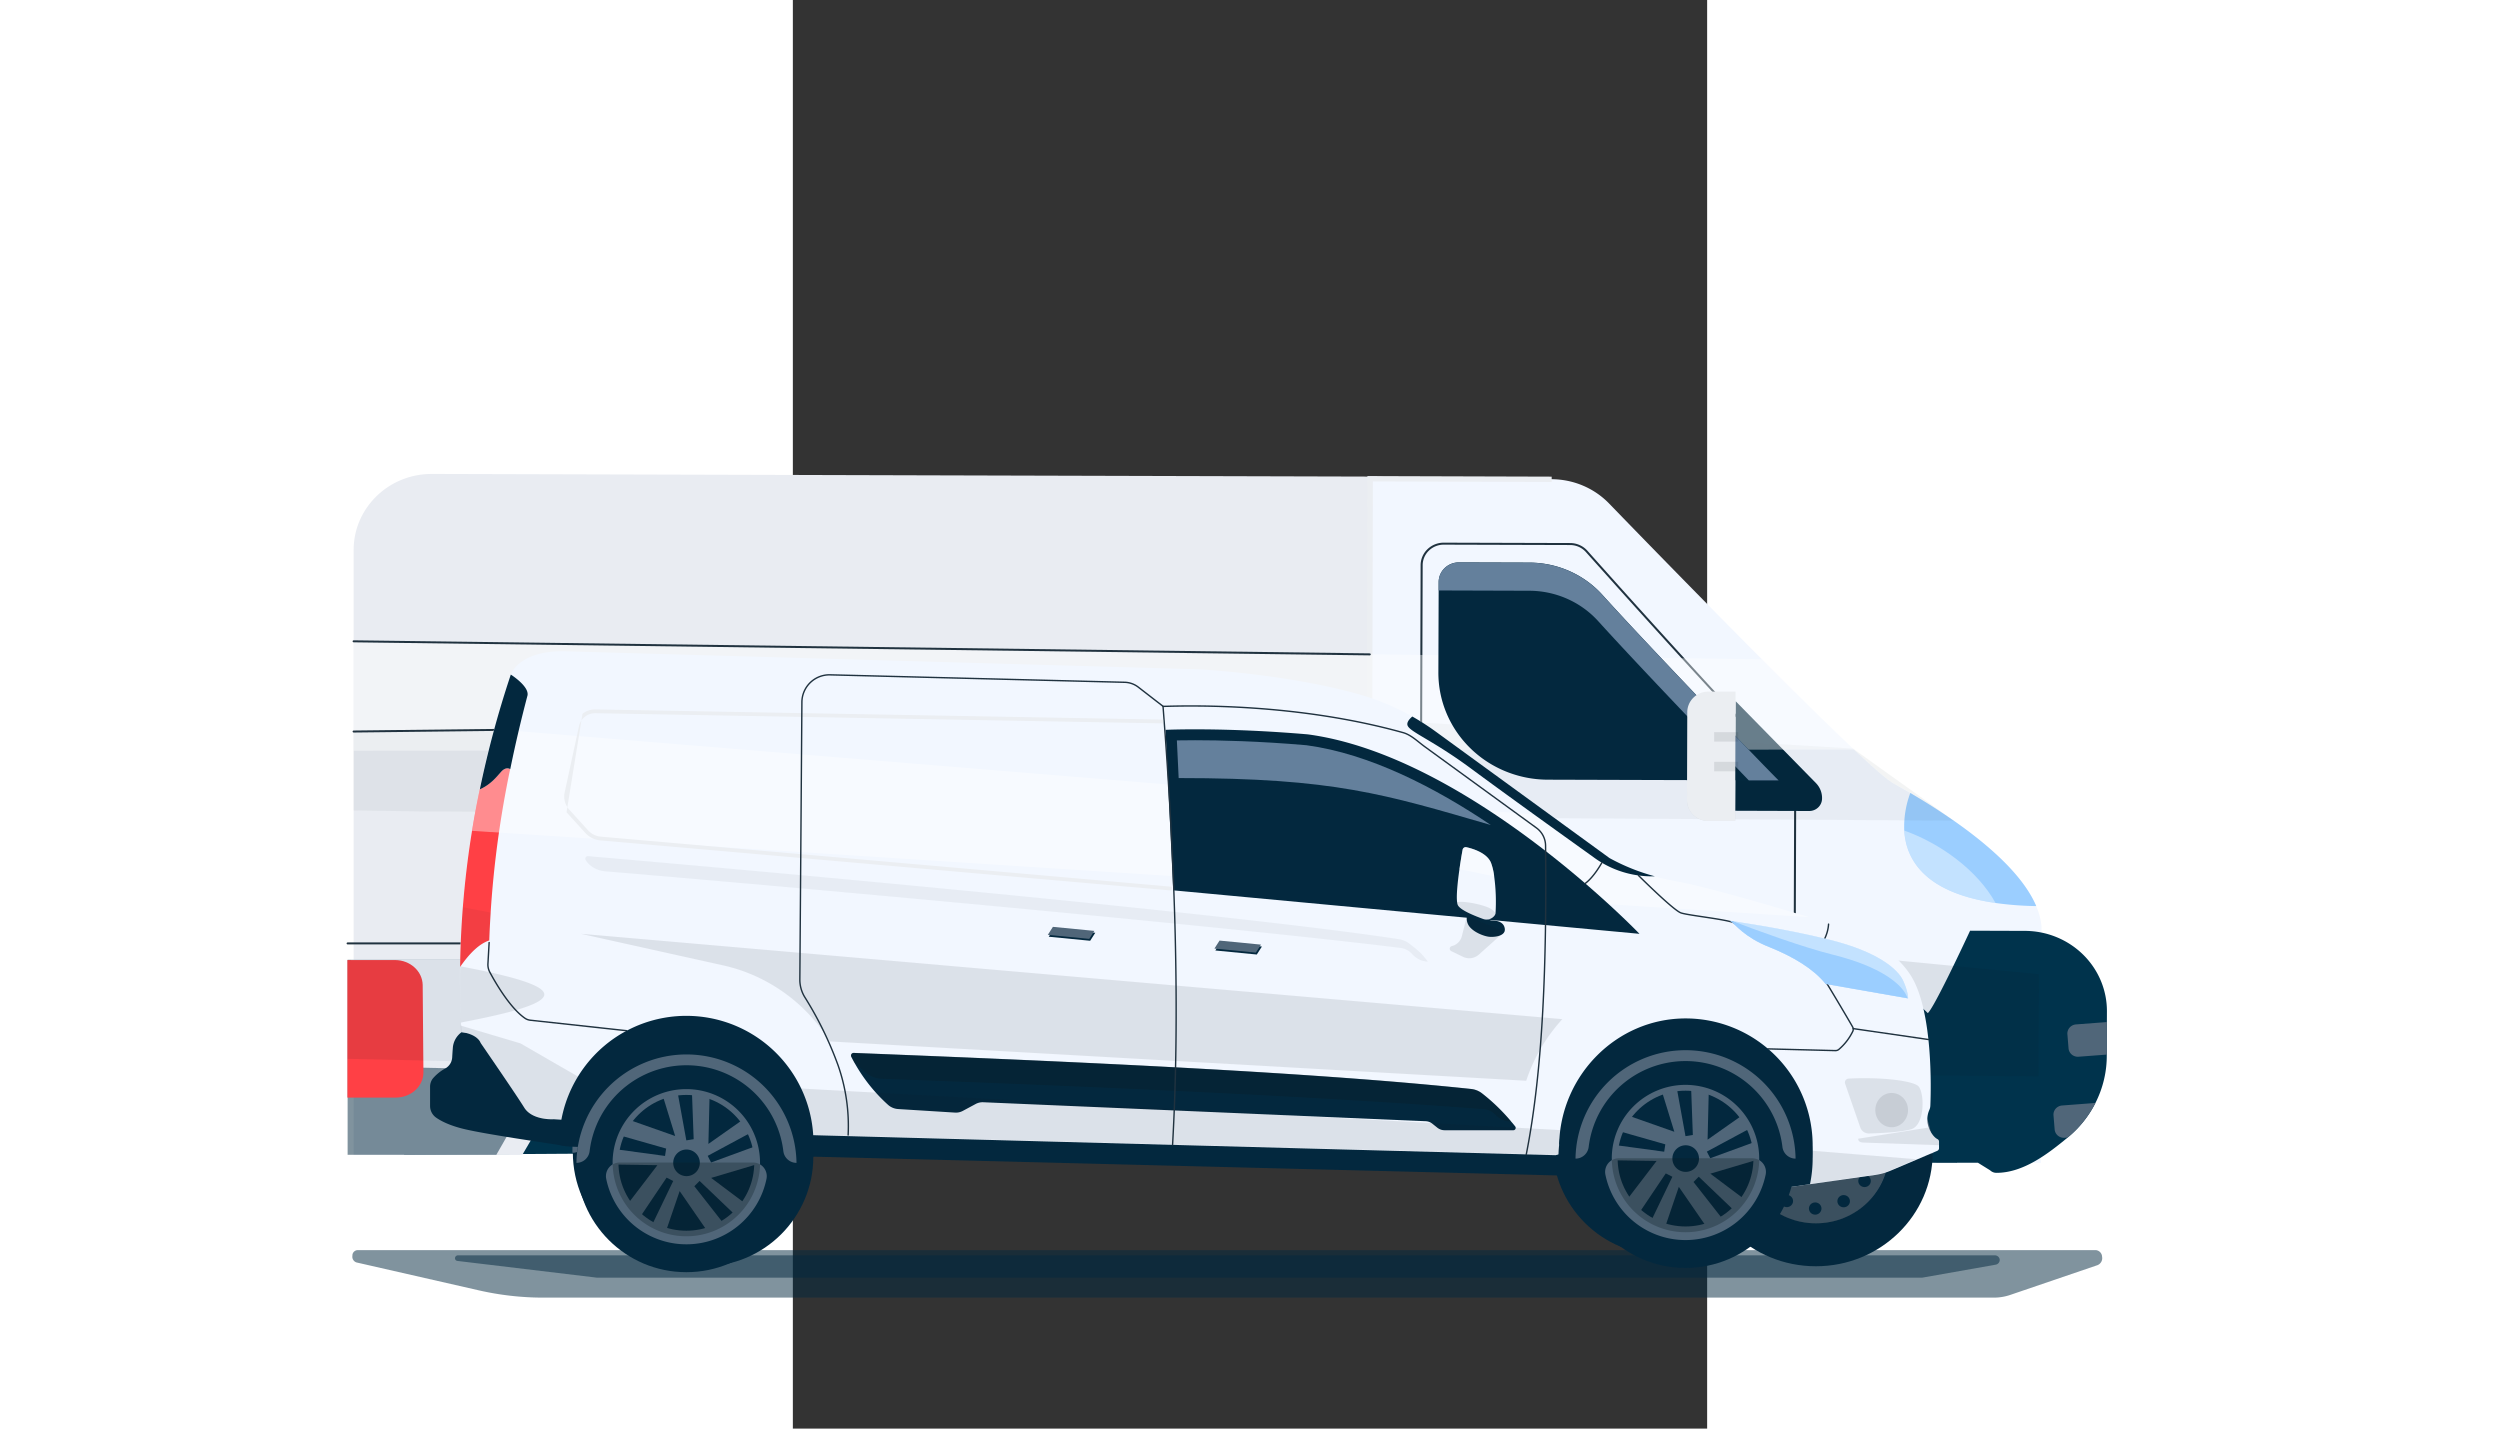
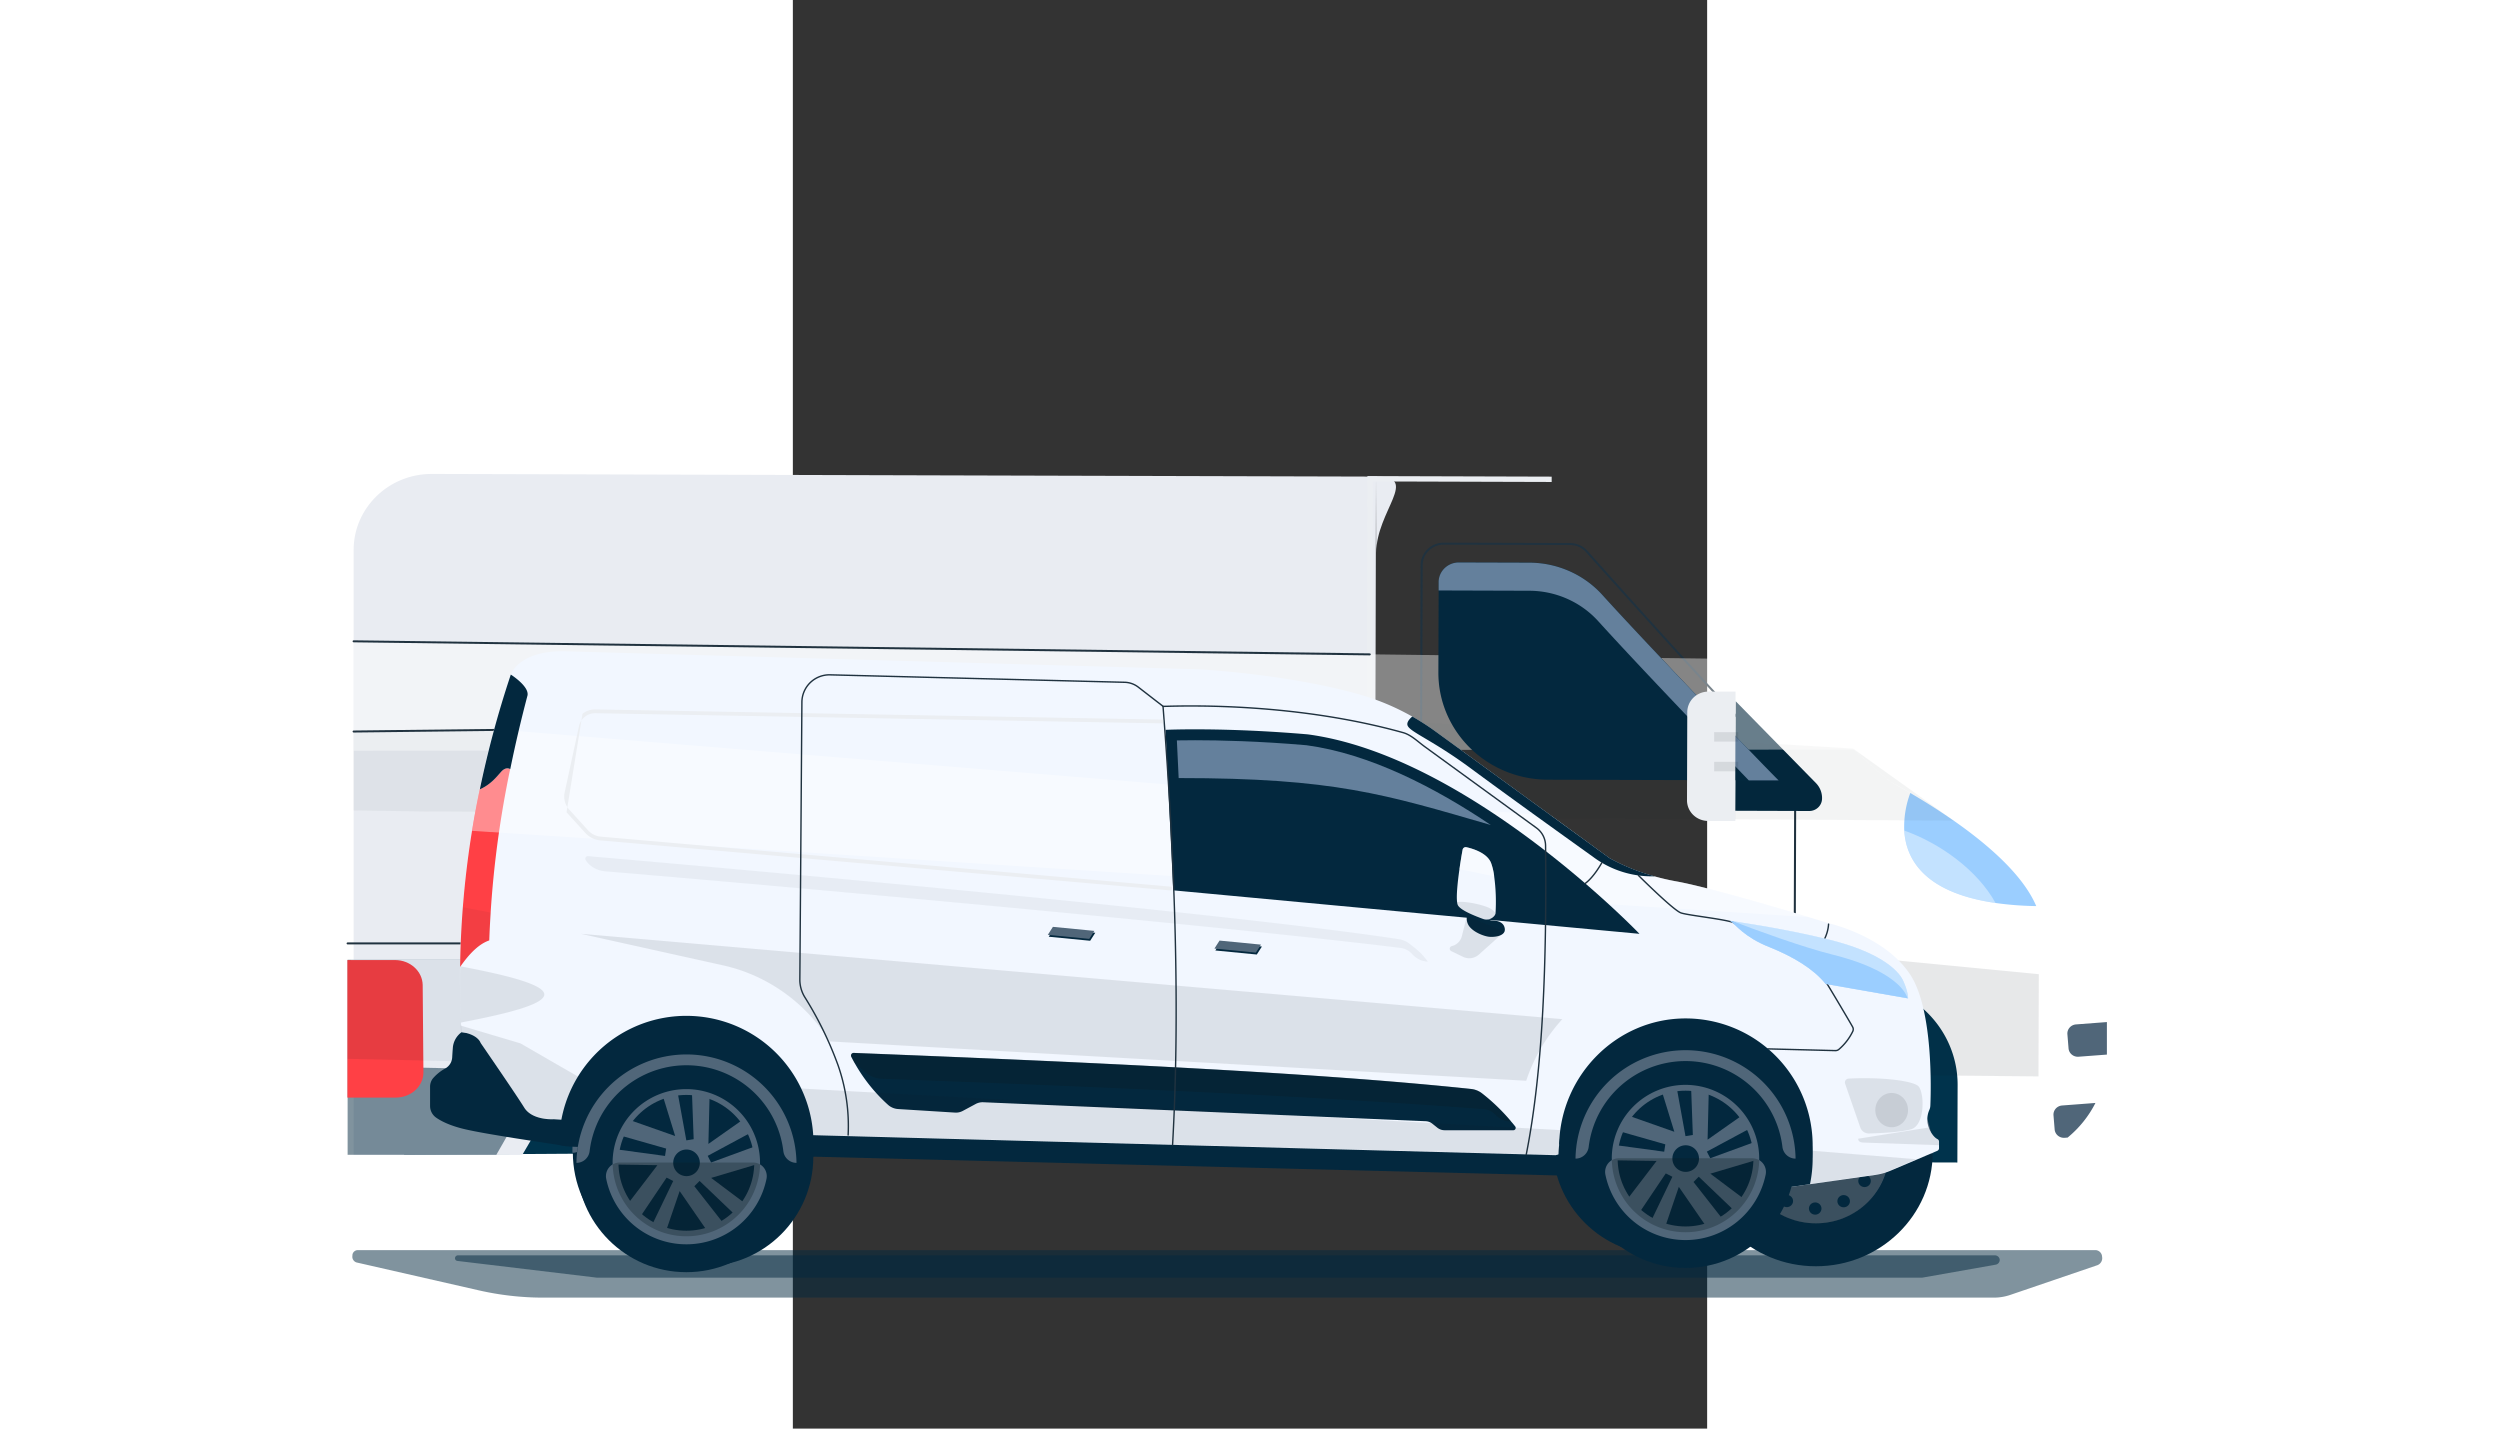
<svg xmlns="http://www.w3.org/2000/svg" viewBox="0 0 700 1093.75" width="700" height="400" fill="none" version="1.1" id="svg98">
  <rect x="0" y="0" width="700" height="1093.75" fill="#333333" stroke="none" />
  <defs id="defs102">
    <clipPath id="a-0">
      <path d="M 0,0 H 800 V 340.88 H 0 Z" id="path4352" />
    </clipPath>
  </defs>
  <g id="g4810" transform="matrix(2.099,0,0,2.046,-402.049,-100.802)" style="display:inline">
    <path d="m 635.83,533.75 a 18.31,18.31 0 0 1 -6.17,1.1 H 100.54 a 103.48,103.48 0 0 1 -23.68,-2.76 l -44.5,-10.41 a 2.25,2.25 0 0 1 -1.47,-2.49 2,2 0 0 1 1.84,-2.12 h 634.15 a 2.57,2.57 0 0 1 2.21,2.49 2.82,2.82 0 0 1 -1.65,3.13 z" fill="#03283e" opacity="0.5" id="path4597" style="display:inline" />
    <path d="M 603.41,527.39 H 120.18 l -50.95,-6.27 a 1,1 0 0 1 -0.92,-1.1 1.1,1.1 0 0 1 1.1,-1 H 630 a 1.79,1.79 0 0 1 1.75,1.57 1.81,1.81 0 0 1 -1.48,1.93 z" fill="#03283e" opacity="0.5" id="path4599" style="display:inline" />
    <path d="m 258.04,480.03 -208.29,1.36 v -25.3 l 5.6,-9.36 34.93,-58.26 H 217.5 l 34.93,58.26 z" fill="#00334c" id="path4601" style="display:inline" />
    <path d="m 404.33,256.145 -0.08,-27.715 -0.15,65.74 -0.1,35.73 -0.13,56.58 -0.13,60 -0.05,19.61 V 480 h -187 l -19.76,-35.58 -11.4,-20.54 -59.65,-0.19 -11.4,19.92 -21.6,37.78 H 31.33 V 255.075 c -6.2e-5,-15.749 12.791,-28.504 28.54,-28.46 l 344.744,1 c 15.713,0.044 -0.239,12.817 -0.284,28.53 z" fill="#e9ecf2" id="path4603" style="display:inline" />
    <circle cx="153.89" cy="480.51" fill="#03283e" r="42.6" id="circle4605" style="display:inline" />
    <circle cx="153.89" cy="480.51" fill="#506679" r="26.53" id="circle4607" style="display:inline" />
    <circle cx="153.89" cy="480.51" fill="#03283e" r="6.89" id="circle4609" style="display:inline" />
    <path d="m 111.15,480.66 a 5.17,5.17 0 0 0 5.11,-4.58 37.91,37.91 0 0 1 75.26,0 5.17,5.17 0 0 0 5.11,4.58 42.75,42.75 0 1 0 -85.49,0 z" fill="#506679" id="path4611" style="display:inline" />
    <path d="m 127.49,481.2 a 26.41,26.41 0 0 0 52.81,0 5,5 0 0 0 -1.46,-0.57 4.57,4.57 0 0 0 -1.05,-0.12 H 130 a 4.71,4.71 0 0 0 -1,0.11 4.93,4.93 0 0 0 -1.51,0.58 z" fill="#0c1b24" opacity="0.3" id="path4613" style="display:inline" />
    <g fill="#03283e" id="g4639" style="display:inline">
      <circle cx="153.7" cy="460.02" r="2.29" id="circle4615" />
      <circle cx="153.7" cy="501.51" r="2.29" id="circle4617" />
      <circle cx="143.33" cy="462.8" r="2.29" id="circle4619" />
      <circle cx="164.08" cy="498.73" r="2.29" id="circle4621" />
-       <circle cx="135.74" cy="470.39" r="2.29" id="circle4623" />
      <circle cx="171.67" cy="491.14" r="2.29" id="circle4625" />
      <circle cx="132.96" cy="480.77" r="2.29" id="circle4627" />
      <circle cx="174.45" cy="480.77" r="2.29" id="circle4629" />
      <circle cx="135.74" cy="491.14" r="2.29" id="circle4631" />
      <circle cx="171.67" cy="470.39" r="2.29" id="circle4633" />
      <circle cx="143.33" cy="498.73" r="2.29" id="circle4635" />
      <circle cx="164.08" cy="462.8" r="2.29" id="circle4637" />
    </g>
-     <path d="m 647,395.85 -0.17,53.06 -0.11,35.53 -216.92,-0.7 a 28.24,28.24 0 0 1 -26.12,-17.61 29,29 0 0 1 -2.13,-11 v -8.66 l 0.15,-60 0.07,-31.48 0.06,-25.12 v -11.4 l 0.06,-24.36 0.15,-65.72 h 2.14 l 64.08,0.2 a 29,29 0 0 1 21,9.08 c 11.95,12.66 34.59,36.52 55.76,58.31 12.33,12.69 24.16,24.66 33.09,33.31 l 0.44,0.43 c 7,6.77 12.17,11.41 14.28,12.6 2.11,1.19 4.08,2.34 6.26,3.65 5,3 10.43,6.5 15.77,10.32 12.36,8.84 24.26,19.49 29.47,30.42 0.24,0.52 0.48,1.06 0.7,1.58 a 25.56,25.56 0 0 1 1.97,7.56 z" fill="#f2f7ff" id="path4641" style="display:inline" />
    <path d="m 612.55,471.16 -182.28,-0.58 a 10.07,10.07 0 0 1 -10,-10.11 l 0.63,-199.76 a 8.06,8.06 0 0 1 8.09,-8 l 46.11,0.14 a 8,8 0 0 1 6,2.77 c 2.37,2.73 6.37,7.31 11.44,13.12 16.46,18.8 44.28,50.3 64.63,71.85" fill="none" stroke="#20323f" stroke-linecap="round" stroke-width="0.75" id="path4643" style="display:inline" />
    <path d="m 645.08,388.33 a 113.78,113.78 0 0 1 -14.85,-1.16 c -26.1,-3.87 -32.69,-16.46 -33.3,-27.1 A 36.85,36.85 0 0 1 599.14,346 c 17.16,10.34 39.23,26.13 45.94,42.33 z" fill="#9bceff" id="path4645" style="display:inline" />
    <path d="m 630.23,387.17 c -26.1,-3.87 -32.69,-16.46 -33.3,-27.1 13.2,4.8 26.78,14.93 33.3,27.1 z" fill="#ffffff" opacity="0.4" id="path4647" style="display:inline" />
-     <path d="m 670.86,427.71 -0.05,16.62 a 39.86,39.86 0 0 1 -4.14,17.67 40.23,40.23 0 0 1 -10.14,12.95 c -7,5.93 -16.13,13.23 -26,13.2 a 3.22,3.22 0 0 1 -2.27,-0.94 l -4.44,-2.83 -18.9,-0.06 0.17,-56.2 c 0,4.58 15.86,-30.58 15.86,-30.58 l 20,0.07 a 30,30 0 0 1 29.91,30.1 z" fill="#00334c" id="path4649" style="display:inline" />
    <path d="m 670.85,431.73 v 12.17 l -10.33,0.8 a 3.4,3.4 0 0 1 -3.66,-3.13 l -0.42,-5.28 a 3.43,3.43 0 0 1 3.14,-3.68 z" fill="#506679" id="path4651" style="display:inline" />
    <path d="m 666.67,462 a 40.23,40.23 0 0 1 -10.14,12.95 l -1.08,0.09 a 3.41,3.41 0 0 1 -3.66,-3.15 l -0.42,-5.27 a 3.42,3.42 0 0 1 3.14,-3.67 z" fill="#506679" id="path4653" style="display:inline" />
    <path d="m 557.15,347.23 -0.24,75.83" fill="none" stroke="#20323f" stroke-linecap="round" stroke-width="0.75" id="path4655" />
    <path d="M 551.6,416.74 H 578 a 38.4,38.4 0 0 1 38.4,38.4 v 29 H 513.2 v -29 a 38.4,38.4 0 0 1 38.4,-38.4 z" fill="#00334c" transform="rotate(0.18,570.488,454.288)" id="path4657" style="display:inline" />
    <circle cx="564.71" cy="480.51" fill="#03283e" r="42.6" id="circle4659" style="display:inline" />
    <circle cx="564.71" cy="480.51" fill="#506679" r="26.53" id="circle4661" style="display:inline" />
    <circle cx="564.71" cy="480.51" fill="#03283e" r="6.89" id="circle4663" style="display:inline" />
    <path d="m 522,480.52 a 5.17,5.17 0 0 0 5.1,-4.52 37.9,37.9 0 0 1 75.25,0.24 5.16,5.16 0 0 0 5.1,4.59 42.75,42.75 0 0 0 -85.49,-0.27 z" fill="#506679" id="path4665" style="display:inline" />
    <path d="m 538.3,481.12 a 26.41,26.41 0 0 0 52.81,0.17 4.79,4.79 0 0 0 -1.45,-0.58 4.72,4.72 0 0 0 -1.06,-0.12 l -47.79,-0.15 a 5.47,5.47 0 0 0 -1,0.1 4.69,4.69 0 0 0 -1.51,0.58 z" fill="#0c1b24" opacity="0.3" id="path4667" style="display:inline" />
    <circle cx="564.58" cy="460.02" fill="#03283e" r="2.29" id="circle4669" />
    <circle cx="564.45" cy="501.51" fill="#03283e" r="2.29" id="circle4671" />
    <circle cx="554.2" cy="462.77" fill="#03283e" r="2.29" id="circle4673" />
    <circle cx="574.83" cy="498.76" fill="#03283e" r="2.29" id="circle4675" />
    <circle cx="546.59" cy="470.34" fill="#03283e" r="2.29" id="circle4677" />
    <circle cx="582.45" cy="491.19" fill="#03283e" r="2.29" id="circle4679" style="display:inline" />
    <circle cx="543.77" cy="480.7" fill="#03283e" r="2.29" id="circle4681" style="display:inline" />
    <circle cx="585.26" cy="480.83" fill="#03283e" r="2.29" id="circle4683" />
    <circle cx="546.52" cy="491.08" fill="#03283e" r="2.29" id="circle4685" style="display:inline" />
    <circle cx="582.51" cy="470.45" fill="#03283e" r="2.29" id="circle4687" style="display:inline" />
    <circle cx="554.09" cy="498.7" fill="#03283e" r="2.29" id="circle4689" />
    <circle cx="574.95" cy="462.83" fill="#03283e" r="2.29" id="circle4691" style="display:inline" />
    <path d="m 468.33,228.63 -66.22,-0.21 -0.51,222.25" fill="none" stroke="#ebeef2" stroke-miterlimit="10" stroke-width="2" id="path4693" style="display:inline" />
    <path d="m 535.26,352.66 27,0.09 a 4.67,4.67 0 0 0 4.68,-4.45 8.09,8.09 0 0 0 -2.22,-6 l -29.29,-30.65 z" fill="#03283e" id="path4695" />
    <path d="m 535.27,348.6 v 7.87 h -9.88 a 7.71,7.71 0 0 1 -7.68,-7.73 v -4.37 a 26.48,26.48 0 0 1 17.56,4.23 z" fill="#0c1b24" opacity="0.1" id="path4697" style="display:inline" />
    <path d="m 401.95,449.66 v 30.38 H 221.56 l -14.61,-32.31 193.68,1.91 z" fill="#03283e" opacity="0.5" id="path4699" />
    <path d="m 30.36,414.07 v 34.2 l 39.3,0.82 4.6,0.04 26.99,0.25 -17.86,32.01 H 29.14 v -72.96 h 372.81 v 5.64 z" fill="#03283e" opacity="0.5" id="path4701" style="display:inline" />
    <path d="m 401.95,408.41 v 41.25 l -1.32,-0.02 -193.68,-1.91 -14.43,-31.9 -75.32,-0.15 -15.95,31.01 -26.99,-0.27 -4.6,-0.04 -39.3,-0.89 v -37.08 z" fill="#f2f7ff" id="path4703" />
    <path d="m 56.79,450.49 c 0.05,5.23 -4.48,9.5 -10.09,9.5 H 29.07 v -51.46 h 17.37 c 5.53,0 10,4.18 10.08,9.35 z" fill="#ff4045" id="path4705" />
    <path d="m 578.16,329.33 c 7.24,7 12.56,11.81 14.72,13 2,1.12 4.08,2.34 6.26,3.65 5,3 10.43,6.5 15.77,10.32 z" fill="#0c1b24" opacity="0.05" id="path4707" />
    <path d="m 31.33,352.54 27.62,0.4 h 4.6 l 39.26,0.24 82.45,0.5 204.66,1.32 h 2.16 l 9.74,0.06 h 2.15 l 210.94,1.29 c -5.34,-3.82 -10.76,-7.3 -15.77,-10.32 -2.18,-1.31 -4.28,-2.53 -6.26,-3.65 -2.16,-1.22 -7.48,-6 -14.72,-13 L 404,318.63 l -2.14,-0.13 -7.58,-0.47 c -1.41,-0.08 -2.82,-0.12 -4.23,-0.11 -133.88,1 -278.8,3.56 -358.74,5.09 z" fill="#0c1b24" opacity="0.05" id="path4709" style="display:inline" />
    <path d="m 646.01,413.82 -0.12,38.25 -243.6,-2.4 -0.83,-0.01 -1.32,-0.02 -194.07,-1.91 -11.01,-0.11 -82.61,-0.81 -12.3,-0.12 -27.04,-0.27 -4.61,-0.04 -39.38,-0.89 v -37.08 h 562.39 z" fill="#0c1b24" opacity="0.1" id="path4711" />
    <path d="M 578.6,329.76 404,329.9 h -2.14 L 31.31,330.19 V 289.25 L 402,294.14 h 2.14 l 141,1.85 c 12.33,12.69 24.16,24.66 33.09,33.31 z" fill="#ffffff" opacity="0.4" id="path4713" />
    <path d="m 551.11,341.29 -84.3,-0.26 A 40,40 0 0 1 427,300.94 l 0.11,-33.88 a 7.37,7.37 0 0 1 7.4,-7.35 l 25.7,0.08 a 35.59,35.59 0 0 1 26.56,12 c 18.87,21.44 62.88,68.21 64.34,69.5 z" fill="#03283e" id="path4715" />
    <path d="M 551.11,341.29 H 540.23 C 526.62,326.85 499.29,297.56 485.3,281.71 a 33.65,33.65 0 0 0 -25.13,-11.38 l -33.08,-0.11 v -3.13 a 7.37,7.37 0 0 1 7.4,-7.35 l 25.7,0.08 a 35.59,35.59 0 0 1 26.56,12 c 18.89,21.41 62.9,68.18 64.36,69.47 z" fill="#64809c" id="path4717" style="display:inline" />
    <path d="m 535.4,308.07 -0.15,48.4 h -9.88 a 7.71,7.71 0 0 1 -7.68,-7.73 l 0.1,-33 a 7.7,7.7 0 0 1 7.73,-7.67 z" fill="#ebeef2" id="path4719" />
    <path d="m 527.59,323.24 h 8.79 v 3.54 h -8.79 z" fill="#0c1b24" opacity="0.1" id="path4721" style="display:inline" />
    <path d="m 527.59,334.36 h 8.79 v 3.54 h -8.79 z" fill="#0c1b24" opacity="0.1" id="path4723" />
    <path d="m 451,362.06 -0.07,22.09 a 4.18,4.18 0 0 1 -4.19,4.16 h -5 a 4.19,4.19 0 0 1 -4.17,-4.2 l 0.07,-22.08 a 4.18,4.18 0 0 1 4.19,-4.16 h 5 a 4.17,4.17 0 0 1 4.17,4.19 z" fill="#64809c" id="path4725" style="display:inline" />
    <path d="M 452.09,362.07 452,384.15 a 4.17,4.17 0 0 1 -4.18,4.17 h -2.06 a 4.18,4.18 0 0 1 -4.17,-4.19 l 0.07,-22.09 a 4.17,4.17 0 0 1 4.19,-4.15 h 2.07 a 4.17,4.17 0 0 1 4.17,4.18 z" fill="#03283e" id="path4727" style="display:inline" />
    <path d="M 401.96,294.14 31.33,289.25" fill="none" stroke="#20323f" stroke-linecap="round" stroke-width="0.75" id="path4729" style="display:inline" />
    <path d="m 31.33,323.01 372.71,-4.38" fill="none" stroke="#20323f" stroke-linecap="round" stroke-width="0.75" id="path4731" style="display:inline" />
    <path d="M 29.14,402.3 H 401.95" fill="none" stroke="#20323f" stroke-linecap="round" stroke-width="0.75" id="path4733" style="display:inline" />
  </g>
  <g clip-path="url(#a-0)" id="g4465" transform="matrix(1.453,0,0,1.453,-278.049,498.472)" style="display:inline">
    <path fill="#03283e" d="m 649.535,318.201 c 31.914,0 57.786,-25.872 57.786,-57.786 0,-31.914 -25.872,-57.786 -57.786,-57.786 -31.915,0 -57.787,25.872 -57.787,57.786 0,31.914 25.872,57.786 57.787,57.786 z m -505.17,6.013 c 31.914,0 57.786,-25.872 57.786,-57.786 0,-31.915 -25.872,-57.786 -57.786,-57.786 -31.915,0 -57.786,25.871 -57.786,57.786 0,31.914 25.871,57.786 57.786,57.786 z" id="path4355" />
    <path fill="#03283e" d="m 0.201,229.585 v 10.063 a 7.547,7.547 0 0 0 3.183,6.188 c 2.616,1.837 7.144,4.189 14.73,6.013 12,2.868 42.075,7.119 50.766,8.553 l 3.032,0.504 130.239,5.534 h 0.78 l 391.685,9.887 c 0,0 0,3.195 4.579,3.472 h 12.692 v -41.271 l -445.849,-28.465 -53.736,-3.434 -95.51,-5.799 a 11.33,11.33 0 0 0 -4.553,7.723 c -0.164,1.975 -0.29,3.9 -0.377,5.497 a 7.153,7.153 0 0 1 -3.598,5.862 22.986,22.986 0 0 0 -6.692,5.421 7.144,7.144 0 0 0 -1.37,4.252 z" id="path4357" />
    <path fill="#f2f7ff" d="m 16.516,195.736 c 0,0.578 0,1.132 0.088,1.71 0,1.107 0.113,2.214 0.163,3.321 8.805,1.258 10.063,5.711 10.063,5.711 0,0 18.68,27.119 22.969,34.063 4.289,6.943 15.61,6.138 15.61,6.138 l 133.773,8.327 394.063,10.629 18.642,-5.258 100.528,22.642 14.906,-2.101 34.276,-4.855 a 32.707,32.707 0 0 0 8.34,-2.327 l 13.711,-5.812 10.742,-4.591 a 1.5,1.5 0 0 0 0.918,-1.371 v -3.446 a 1.487,1.487 0 0 0 -0.817,-1.346 c -0.994,-0.491 -2.73,-1.837 -4.403,-5.547 v -0.088 a 12.313,12.313 0 0 1 0.151,-9.812 c 0.309,-0.711 0.48,-1.476 0.503,-2.251 0.352,-8.139 1.497,-50.378 -10.503,-68.818 -13.321,-20.465 -42.44,-27.057 -42.44,-27.057 0,0 -4.29,-1.32 -11.007,-3.346 -18.239,-5.484 -54.314,-16.075 -69.886,-18.867 a 122.176,122.176 0 0 1 -11.321,-2.592 107.236,107.236 0 0 1 -23.899,-9.622 L 591.195,86.93 530.013,42.415 a 130.024,130.024 0 0 0 -12.29,-7.912 124.772,124.772 0 0 0 -26.05,-11.12 C 454.063,12.251 405.736,9.623 405.736,9.623 L 71.496,0.113 C 46.768,-0.44 42.768,12.39 42.768,12.39 a 580.281,580.281 0 0 0 -8.805,28.78 515.34,515.34 0 0 0 -11.698,53.56 485.987,485.987 0 0 0 -6.29,71.345 3.418,3.418 0 0 0 0,0.365 c -0.1,9.686 0.08,19.451 0.542,29.296 z" id="path4359" />
    <path fill="#ff4045" d="m 16.025,166.428 c 4.944,-7.158 10.063,-12.176 15.359,-13.963 A 534.32,534.32 0 0 1 42.403,62.201 c -1.145,-0.616 -2.818,-0.78 -4.793,1.397 -2.654,2.98 -5.61,6.78 -11.245,9.283 a 489.124,489.124 0 0 0 -10.34,93.547 z" id="path4361" />
    <path fill="#0c1b24" d="m 32.315,137.849 c -0.428,6.075 -0.743,8.604 -0.931,14.616 -5.296,1.786 -10.415,6.805 -15.359,13.962 a 462.98,462.98 0 0 1 1.447,-31.446 z" opacity="0.05" id="path4363" />
-     <path fill="#20323f" fill-rule="evenodd" d="m 749.717,198.877 a 0.375,0.375 0 0 1 0.425,-0.317 l 39.597,5.748 a 0.375,0.375 0 1 1 -0.107,0.742 l -39.598,-5.748 a 0.375,0.375 0 0 1 -0.317,-0.425 z M 31.342,153.223 a 0.376,0.376 0 0 1 0.353,0.396 l -0.629,11.182 a 7.938,7.938 0 0 0 0.937,4.216 v 0.001 c 1.4,2.616 4.046,7.319 7.333,12.045 3.293,4.734 7.204,9.453 11.126,12.136 a 5.81,5.81 0 0 0 2.597,0.944 l 50.743,5.522 a 0.377,0.377 0 0 1 0.332,0.414 0.377,0.377 0 0 1 -0.414,0.332 l -50.742,-5.522 a 6.568,6.568 0 0 1 -2.935,-1.068 l -0.003,-0.002 c -4.04,-2.763 -8.015,-7.578 -11.32,-12.328 -3.31,-4.758 -5.971,-9.489 -7.378,-12.119 a 8.687,8.687 0 0 1 -1.025,-4.613 l 0.63,-11.182 a 0.376,0.376 0 0 1 0.395,-0.354 z" clip-rule="evenodd" id="path4365" />
    <path fill="#03283e" d="m 222.126,213.711 a 86.94,86.94 0 0 0 19.27,25.283 8.807,8.807 0 0 0 5.447,2.327 l 29.975,1.874 a 7.611,7.611 0 0 0 4.037,-0.868 l 6.906,-3.71 a 7.736,7.736 0 0 1 3.887,-0.881 l 233.132,10 a 6.084,6.084 0 0 1 3.61,1.359 l 2.516,2.012 a 6.163,6.163 0 0 0 3.874,1.384 h 36.289 a 1.256,1.256 0 0 0 1.174,-1.367 c -0.02,-0.224 -0.1,-0.438 -0.23,-0.621 -0.579,-0.717 -1.258,-1.585 -2.151,-2.578 a 101.425,101.425 0 0 0 -15.585,-15.032 11.49,11.49 0 0 0 -5.648,-2.151 C 467.66,222.164 348.755,216.692 223.421,211.749 a 1.393,1.393 0 0 0 -1.295,1.962 z" id="path4367" />
    <g fill="#0c1b24" id="g4377" style="display:inline">
      <path d="m 222.126,213.711 a 101.82,101.82 0 0 0 1.748,3.283 l 5.937,5.107 a 13.49,13.49 0 0 0 8.264,3.245 c 120.189,4.428 231.447,9.421 317.397,16.025 a 9.533,9.533 0 0 1 6.125,2.994 10.958,10.958 0 0 0 7.9,3.522 h 0.377 a 101.381,101.381 0 0 0 -15.585,-15.032 11.48,11.48 0 0 0 -5.647,-2.15 C 467.673,222.126 348.767,216.654 223.434,211.711 a 1.397,1.397 0 0 0 -1.308,2 z" opacity="0.3" id="path4369" />
      <path d="m 82.189,110.038 a 10.46,10.46 0 0 0 1.824,2.352 14.015,14.015 0 0 0 8.2,3.623 c 119.384,10.062 334.177,29.836 419.473,40.427 a 9.938,9.938 0 0 1 6.088,3.283 11.398,11.398 0 0 0 7.849,3.887 h 0.364 c -3.572,-4.39 -3.585,-4.579 -9.66,-9.371 a 12.34,12.34 0 0 0 -5.623,-2.415 C 430.289,139.497 207.975,118.83 83.484,108.075 a 1.319,1.319 0 0 0 -1.296,1.963 z" opacity="0.05" id="path4371" />
      <path d="m 755.346,258.981 39.962,1.396 v -1.899 a 1.486,1.486 0 0 0 -0.817,-1.346 c -0.994,-0.49 -2.73,-1.836 -4.403,-5.547 v -0.088 l -0.553,-0.39 -36.768,5.836 c 0,0 -0.377,1.9 2.579,2.038 z m -1.535,-7.987 a 4.72,4.72 0 0 0 4.579,3.195 c 5.66,-0.139 16.818,-0.604 22.289,-2.252 7.547,-2.264 7.006,-20.327 3.434,-22.931 -3.572,-2.604 -18.679,-4.541 -35.497,-3.773 l -1.044,0.075 a 2.008,2.008 0 0 0 -1.53,0.895 2.006,2.006 0 0 0 -0.218,1.759 z" opacity="0.1" id="path4373" />
      <path d="m 770.352,250.906 c 4.759,0 8.617,-4.044 8.617,-9.032 0,-4.988 -3.858,-9.031 -8.617,-9.031 -4.758,0 -8.616,4.043 -8.616,9.031 0,4.988 3.858,9.032 8.616,9.032 z" opacity="0.1" id="path4375" />
    </g>
    <path fill="#20323f" fill-rule="evenodd" d="m 737.133,143.525 a 0.376,0.376 0 0 1 0.348,0.4 20.971,20.971 0 0 1 -2.075,7.749 0.376,0.376 0 0 1 -0.674,-0.329 20.236,20.236 0 0 0 2.001,-7.472 0.375,0.375 0 0 1 0.4,-0.348 z" clip-rule="evenodd" id="path4379" />
    <path fill="#9bceff" d="m 685.17,142.138 c 3.019,1.912 7.27,8.503 20.729,13.837 12.579,5.031 23.208,11.434 29.711,19.434 l 43.409,7.622 c 0,0 0.075,-3.572 -2.679,-9.484 -2.755,-5.912 -13.183,-15.094 -38.453,-21.384 -25.271,-6.289 -52.717,-10.025 -52.717,-10.025 z" id="path4381" />
    <path fill="#0c1b24" d="m 16.516,195.736 c 18.025,-3.509 43.874,-8.805 43.874,-14.792 0,-5.988 -26.05,-11.321 -44.352,-14.868 a 3.4,3.4 0 0 0 0,0.364 c -0.143,9.686 0.016,19.451 0.478,29.296 z m 63.069,-46.755 74.113,16.44 a 87.79,87.79 0 0 1 22.39,8.013 89.089,89.089 0 0 1 34.717,32.251 l 366.981,20.73 a 90.315,90.315 0 0 1 19.032,-32.465 z" opacity="0.1" id="path4383" />
    <path fill="#ffffff" d="m 22.314,94.73 704.403,45.459 C 708.478,134.705 672.402,124.113 656.83,121.321 A 122.585,122.585 0 0 1 645.509,118.73 107.287,107.287 0 0 1 621.61,109.107 L 591.195,86.931 33.962,41.17 A 515.317,515.317 0 0 0 22.314,94.73 Z" opacity="0.4" id="path4385" />
    <path fill="#0c1b24" d="m 16.352,197.346 c 0,1.107 0.113,2.214 0.176,3.32 8.805,1.258 10.063,5.724 10.063,5.724 0,0 18.667,27.107 22.969,34.063 4.302,6.956 15.51,6.088 15.51,6.088 l 133.76,8.339 394.076,10.617 18.691,-5.12 100.516,22.642 14.931,-2.202 34.264,-4.855 a 32.887,32.887 0 0 0 8.352,-2.327 L 783.346,267.773 594.478,252.365 77.874,224.063 47.8,206.704 Z" opacity="0.1" id="path4387" />
    <path fill="#03283e" d="m 26.415,72.88 c 5.635,-2.515 8.591,-6.289 11.245,-9.283 1.975,-2.176 3.648,-2.012 4.793,-1.396 a 697.204,697.204 0 0 1 9.094,-38.83 C 52.503,18.553 42.742,12.39 42.742,12.39 A 534.98,534.98 0 0 0 26.415,72.88 Z M 387.736,41.51 c 0,0 30.025,-1.46 74.893,2.377 84.906,11.32 174.843,105.107 174.843,105.107 L 391.774,126.075 Z" id="path4389" />
    <path fill="#03283e" d="m 394.704,66.918 2.516,53.887 224.528,20.931 A 518.721,518.721 0 0 0 559.145,91.66 C 503.044,75.384 476.792,66.918 394.704,66.918 Z" id="path4391" />
    <path fill="#64809c" d="m 393.711,47.07 0.943,19.848 c 82.088,0 108.34,8.466 164.491,24.742 -29.233,-19.672 -63.787,-37.572 -97.195,-42.05 -25.321,-2.176 -45.862,-2.629 -58.642,-2.629 -3.849,0 -7.082,0.038 -9.597,0.088 z" id="path4393" />
    <path fill="#03283e" d="m 557.233,141.019 a 4.66,4.66 0 0 0 2.792,0.943 c 1.849,0.088 5.975,0.453 6.478,4.352 0.503,3.9 -5.484,4.516 -8.226,4.239 -2.742,-0.276 -8.415,-2.402 -10.717,-5.836 a 6.74,6.74 0 0 1 -0.315,-6.843" id="path4395" />
    <path fill="#0c1b24" d="m 566.465,147.723 -13.622,12.202 a 7.552,7.552 0 0 1 -8.352,1.182 l -6.202,-2.994 a 1.418,1.418 0 0 1 -0.783,-1.428 1.427,1.427 0 0 1 1.073,-1.226 7.159,7.159 0 0 0 5.295,-5.22 l 2.642,-10.44" opacity="0.1" id="path4397" />
    <path fill="#f2f7ff" d="m 541.384,132.327 c 0.05,0.476 0.155,0.945 0.314,1.396 1.094,2.793 9.535,6.013 13.245,7.384 a 5.313,5.313 0 0 0 6.164,-1.748 c 0.235,-0.316 0.406,-0.675 0.503,-1.057 a 99.387,99.387 0 0 0 -0.704,-19.597 31.028,31.028 0 0 0 -1.636,-7.044 c -2.125,-5.321 -9.597,-7.548 -13.081,-8.315 a 1.669,1.669 0 0 0 -1.285,0.309 1.658,1.658 0 0 0 -0.652,1.15 c -0.39,2.051 -1.044,5.874 -1.636,10.063 -0.93,6.554 -1.736,14.025 -1.232,17.459 z" id="path4399" />
    <path fill="#ffffff" d="m 542.616,114.906 18.29,3.773 a 31.04,31.04 0 0 0 -1.636,-7.044 c -2.125,-5.321 -9.597,-7.547 -13.081,-8.314 a 1.669,1.669 0 0 0 -1.285,0.309 1.654,1.654 0 0 0 -0.652,1.15 260.15,260.15 0 0 0 -1.636,10.126 z" opacity="0.4" id="path4401" />
    <path fill="#0c1b24" d="m 541.384,132.327 c 0.057,0.475 0.163,0.943 0.314,1.396 1.094,2.793 9.535,6.013 13.233,7.384 a 5.325,5.325 0 0 0 6.176,-1.749 c 0.238,-0.314 0.409,-0.674 0.503,-1.056 0,0 -0.553,-1.736 -3.773,-3.157 -3.221,-1.422 -12.239,-3.623 -16.453,-2.818 z" opacity="0.1" id="path4403" />
    <path fill="#03283e" d="m 515.27,39.208 c 1.258,3.484 13.195,7.685 33.699,22.893 20.503,15.207 64.15,46.415 64.15,46.415 a 51.577,51.577 0 0 0 32.453,10.163 106.894,106.894 0 0 1 -23.899,-9.61 L 530.063,42.402 A 130.157,130.157 0 0 0 517.774,34.49 c -1.761,1.472 -3.057,3.246 -2.504,4.717 z" id="path4405" />
    <path fill="#20323f" fill-rule="evenodd" d="m 617.79,111.231 a 0.374,0.374 0 0 1 0.149,0.508 l -0.329,-0.179 0.329,0.179 -0.003,0.007 -0.009,0.016 -0.036,0.065 -0.139,0.245 a 54.715,54.715 0 0 1 -2.444,3.847 c -1.6,2.294 -3.802,5.049 -6.167,6.798 a 0.375,0.375 0 0 1 -0.446,-0.604 c 2.264,-1.673 4.409,-4.345 5.997,-6.623 a 53.334,53.334 0 0 0 2.409,-3.79 l 0.135,-0.239 0.034,-0.061 0.008,-0.016 0.002,-0.003 10e-4,-0.001 a 0.374,0.374 0 0 1 0.509,-0.149 z m 18.888,6.743 a 0.375,0.375 0 0 1 0.53,-0.001 l -0.265,0.266 -0.264,0.265 a 0.375,0.375 0 0 1 -10e-4,-0.53 z m 99.74,56.86 a 66.076,66.076 0 0 0 -27.703,-20.391 l -0.005,-0.002 a 84.405,84.405 0 0 1 -20.838,-11.346 l -0.011,-0.008 -0.012,-0.007 c -0.428,-0.274 -1.14,-0.529 -2.02,-0.774 a 44.826,44.826 0 0 0 -3.243,-0.744 c -2.493,-0.493 -5.57,-0.983 -8.67,-1.455 -0.991,-0.151 -1.984,-0.3 -2.962,-0.446 -2.084,-0.313 -4.097,-0.615 -5.868,-0.902 -2.615,-0.424 -4.658,-0.809 -5.618,-1.139 -0.442,-0.152 -1.127,-0.559 -2.011,-1.192 -0.875,-0.626 -1.913,-1.449 -3.053,-2.403 -2.279,-1.908 -4.949,-4.327 -7.499,-6.707 a 440.43,440.43 0 0 1 -6.76,-6.457 485.232,485.232 0 0 1 -2.73,-2.682 l -0.206,-0.205 c 0,0 -10e-4,-0.001 -0.266,0.265 l -0.264,0.265 0.208,0.207 0.592,0.586 a 442.957,442.957 0 0 0 8.915,8.57 c 2.552,2.383 5.234,4.812 7.529,6.733 1.147,0.96 2.201,1.797 3.097,2.438 0.886,0.634 1.649,1.1 2.204,1.291 1.034,0.356 3.148,0.75 5.742,1.171 1.775,0.287 3.796,0.59 5.883,0.903 0.976,0.147 1.968,0.295 2.955,0.445 3.099,0.472 6.162,0.96 8.636,1.45 1.237,0.245 2.322,0.489 3.188,0.73 0.868,0.242 1.479,0.471 1.807,0.677 a 85.219,85.219 0 0 0 21.01,11.438 65.321,65.321 0 0 1 27.388,20.16 l 0.003,0.004 0.013,0.018 0.04,0.058 0.13,0.202 c 0.108,0.169 0.253,0.403 0.432,0.694 0.358,0.581 0.846,1.385 1.424,2.345 a 1349.4,1349.4 0 0 1 4.24,7.091 c 3.127,5.262 6.422,10.863 7.343,12.529 l 10e-4,0.002 c 0.163,0.289 0.256,0.611 0.272,0.942 a 2.13,2.13 0 0 1 -0.173,0.958 28.838,28.838 0 0 1 -7.224,9.418 l -0.002,0.002 a 2.389,2.389 0 0 1 -1.674,0.587 h -0.007 l -35.484,-0.905 a 0.375,0.375 0 1 0 -0.019,0.749 l 35.478,0.906 h 0.003 a 3.142,3.142 0 0 0 2.194,-0.77 29.593,29.593 0 0 0 7.415,-9.669 l 0.005,-0.012 a 2.89,2.89 0 0 0 -0.129,-2.572 c -0.93,-1.682 -4.231,-7.293 -7.355,-12.548 -1.563,-2.63 -3.083,-5.174 -4.241,-7.096 -0.58,-0.96 -1.069,-1.766 -1.428,-2.35 -0.18,-0.292 -0.327,-0.53 -0.438,-0.703 a 4.62,4.62 0 0 0 -0.234,-0.349 z M 386.821,29.51 c 6.43,82.99 8.944,161.017 5,230.7 a 0.375,0.375 0 1 1 -0.749,-0.043 c 3.949,-69.75 1.421,-147.883 -5.031,-231.006 l -0.033,-0.428 0.429,0.025 c 0.245,0.014 1.038,-0.006 2.327,-0.038 12.143,-0.301 68.274,-1.695 124.205,13.887 2.196,0.61 4.157,1.8 6.012,3.156 a 82.381,82.381 0 0 1 2.733,2.12 l 0.004,0.002 a 80.818,80.818 0 0 0 2.692,2.089 l 58.993,42.918 a 12.048,12.048 0 0 1 4.959,9.607 c 0.629,61.048 -1.257,117.81 -10.183,162.832 a 0.375,0.375 0 1 1 -0.736,-0.146 c 8.911,-44.941 10.798,-101.637 10.169,-162.678 a 11.297,11.297 0 0 0 -4.65,-9.009 L 523.968,50.58 h -10e-4 c -0.916,-0.67 -1.816,-1.389 -2.711,-2.103 l -0.009,-0.008 c -0.901,-0.718 -1.796,-1.433 -2.709,-2.1 -1.827,-1.336 -3.702,-2.466 -5.77,-3.04 h -10e-4 C 457.042,27.805 401.168,29.168 388.819,29.469 c -0.906,0.022 -1.578,0.038 -1.998,0.042 z" clip-rule="evenodd" id="path4407" />
    <path fill="#ffffff" d="m 685.17,142.138 c 3.019,1.912 7.27,8.503 20.729,13.837 12.579,5.031 23.208,11.434 29.711,19.434 l 43.17,7.547 h 0.239 c 0,0 0.075,-3.573 -2.679,-9.484 -2.755,-5.912 -13.183,-15.095 -38.453,-21.384 -21.988,-5.51 -45.648,-9.019 -51.409,-9.837 -0.843,-0.025 -1.308,-0.113 -1.308,-0.113 z" opacity="0.4" id="path4409" />
    <path fill="#9bceff" d="m 685.17,142.138 c 3.019,1.912 7.27,8.503 20.729,13.837 12.579,5.031 23.208,11.434 29.711,19.434 l 43.17,7.547 c -0.214,-0.491 -0.428,-0.994 -0.667,-1.51 -2.755,-5.912 -13.195,-15.094 -38.465,-21.383 -16.289,-4.076 -38.994,-12.378 -53.17,-17.761 -0.843,-0.076 -1.308,-0.164 -1.308,-0.164 z" id="path4411" />
    <path fill="#ebeef2" fill-rule="evenodd" d="m 80.515,33.058 a 10.685,10.685 0 0 1 6.823,-2.31 l 299.133,5.36 -0.036,1.999 -299.132,-5.359 a 8.687,8.687 0 0 0 -8.64,6.847 l -7.547,34.891 a 10.323,10.323 0 0 0 2.466,9.117 l 9.886,10.867 10e-4,0.002 a 10.32,10.32 0 0 0 6.684,3.312 L 391.12,124.2 390.945,126.192 89.975,99.776 H 89.973 A 12.32,12.32 0 0 1 81.992,95.82 L 72.104,84.95" clip-rule="evenodd" id="path4413" />
    <path fill="#20323f" fill-rule="evenodd" d="m 205.221,13.166 a 14.88,14.88 0 0 1 5.782,-1.013 l 155.13,3.925 h 0.001 c 2.688,0.052 5.29,0.96 7.427,2.593 l 0.002,0.001 13.119,10.164 a 0.375,0.375 0 1 1 -0.459,0.593 l -13.117,-10.162 -0.002,-0.002 a 11.889,11.889 0 0 0 -6.985,-2.437 h -0.003 L 210.984,12.903 a 14.129,14.129 0 0 0 -14.483,14.018 l -1.082,146.113 a 17.137,17.137 0 0 0 2.634,9.269 188.93,188.93 0 0 1 17.494,35.871 l 0.002,0.004 a 97.236,97.236 0 0 1 5.316,36.834 0.375,0.375 0 1 1 -0.749,-0.037 96.508,96.508 0 0 0 -5.274,-36.548 188.283,188.283 0 0 0 -17.423,-35.724 17.874,17.874 0 0 1 -2.75,-9.674 m 0,0 1.082,-146.114 a 14.88,14.88 0 0 1 9.47,-13.749" clip-rule="evenodd" id="path4415" />
    <path fill="#03283e" d="m 413.987,157.774 21.837,2.126 2.692,-4.214 -21.837,-2.139 z" id="path4417" />
    <path fill="#506679" d="m 413.484,156.767 21.837,2.126 2.704,-4.214 -21.836,-2.126 z" id="path4419" />
    <path fill="#03283e" d="m 326.189,150.528 21.836,2.126 2.692,-4.214 -21.824,-2.126 z" id="path4421" />
    <path fill="#506679" d="m 325.698,149.535 21.837,2.125 2.691,-4.213 -21.836,-2.126 z" id="path4423" />
    <path fill="#03283e" d="m 594.78,265.862 117.635,17.157 14.906,-2.101 a 66.974,66.974 0 0 0 -11.299,-52.9 66.984,66.984 0 0 0 -74.216,-24.695 66.974,66.974 0 0 0 -40.741,35.584 66.979,66.979 0 0 0 -6.285,26.917 z" id="path4425" />
    <path fill="#03283e" d="m 595.145,260.012 117.27,16.353 14.906,-2.151 a 66.991,66.991 0 0 0 -13.609,-55.923 66.977,66.977 0 0 0 -51.976,-24.719 c -36.478,0.038 -65.849,30.139 -66.591,66.44 z" id="path4427" />
    <path fill="#03283e" d="m 661.736,325.044 c 31.914,0 57.786,-25.872 57.786,-57.786 0,-31.915 -25.872,-57.786 -57.786,-57.786 -31.915,0 -57.786,25.871 -57.786,57.786 0,31.914 25.871,57.786 57.786,57.786 z" id="path4429" />
    <path fill="#506679" d="m 626.591,267.258 a 7.193,7.193 0 0 0 -6.986,5.36 7.195,7.195 0 0 0 -0.121,3.131 43.097,43.097 0 0 0 69.562,24.855 43.093,43.093 0 0 0 14.941,-24.855 7.178,7.178 0 0 0 -4.043,-7.826 7.185,7.185 0 0 0 -3.063,-0.665 z" id="path4431" />
    <path fill="#506679" d="m 603.774,267.446 a 6.993,6.993 0 0 0 6.93,-6.201 51.425,51.425 0 0 1 51.044,-45.203 51.424,51.424 0 0 1 51.044,45.203 6.985,6.985 0 0 0 6.931,6.201 57.984,57.984 0 0 0 -57.981,-57.133 57.99,57.99 0 0 0 -57.981,57.133 z" id="path4433" />
    <path fill="#506679" d="m 622.893,267.421 v 0.856 a 38.845,38.845 0 0 0 38.83,37.854 38.84,38.84 0 0 0 38.83,-37.854 v -0.856 a 38.846,38.846 0 0 0 -11.376,-27.466 38.846,38.846 0 0 0 -54.932,0 38.843,38.843 0 0 0 -11.377,27.466 z" id="path4435" />
    <path fill="#03283e" d="m 661.736,303.195 c 19.757,0 35.773,-16.016 35.773,-35.773 0,-19.758 -16.016,-35.774 -35.773,-35.774 -19.757,0 -35.774,16.016 -35.774,35.774 0,19.757 16.017,35.773 35.774,35.773 z" id="path4437" />
    <path fill="#506679" d="m 698.541,268.314 -23.736,7.057 17.157,12.88 -5.207,5.988 -18.051,-17.271 -2.767,2.78 14.78,18.856 -8.44,4.1 -14.076,-20.39 -6.918,20.29 -7.308,-3.107 10.83,-22.504 -3.484,-1.761 -13.384,19.887 -6.49,-6.78 15.044,-19.673 -21.447,-0.327 0.692,-7.899 24.755,3.359 0.591,-3.887 -23.032,-6.566 4.441,-8.264 23.346,8.213 -6.315,-20.49 7.736,-1.774 4.453,24.566 3.874,-0.629 -0.868,-23.937 9.245,1.661 -0.603,24.767 17.522,-12.34 4.088,6.793 -22,11.836 1.798,3.472 22.503,-8.214 z" id="path4439" />
    <path fill="#03283e" d="m 661.736,274.428 a 7.007,7.007 0 1 0 -10e-4,-14.013 7.007,7.007 0 0 0 10e-4,14.013 z m -592.856,-14.05 3.032,0.503 130.239,5.534 A 66.983,66.983 0 0 0 92.367,218.019 66.983,66.983 0 0 0 68.881,260.378 Z" id="path4441" />
    <path fill="#03283e" d="m 68.88,250.088 3.032,0.503 130.239,5.535 a 66.981,66.981 0 0 0 -133.27,-6.038 z" id="path4443" />
    <path fill="#03283e" d="m 135.245,327.283 c 31.915,0 57.786,-25.872 57.786,-57.786 0,-31.915 -25.871,-57.787 -57.786,-57.787 -31.914,0 -57.786,25.872 -57.786,57.787 0,31.914 25.872,57.786 57.786,57.786 z" id="path4445" />
    <path fill="#506679" d="m 100.101,269.497 a 7.17,7.17 0 0 0 -5.553,2.572 7.182,7.182 0 0 0 -1.554,5.918 43.096,43.096 0 0 0 69.561,24.856 43.097,43.097 0 0 0 14.942,-24.856 7.196,7.196 0 0 0 -7.107,-8.49 z" id="path4447" />
    <path fill="#506679" d="m 77.258,269.686 a 6.993,6.993 0 0 0 7.019,-6.202 51.41,51.41 0 0 1 102.075,0 6.995,6.995 0 0 0 6.931,6.202 57.985,57.985 0 0 0 -57.981,-57.134 57.987,57.987 0 0 0 -57.981,57.134 z" id="path4449" />
    <path fill="#506679" d="m 96.403,269.66 v 0.855 a 38.84,38.84 0 0 0 38.83,37.855 38.842,38.842 0 0 0 38.83,-37.855 V 269.66 A 38.841,38.841 0 0 0 135.22,230.817 38.845,38.845 0 0 0 96.377,269.66 Z" id="path4451" />
    <path fill="#03283e" d="m 135.245,305.434 c 19.757,0 35.774,-16.016 35.774,-35.774 0,-19.757 -16.017,-35.773 -35.774,-35.773 -19.757,0 -35.773,16.016 -35.773,35.773 0,19.758 16.016,35.774 35.773,35.774 z" id="path4453" />
    <path fill="#506679" d="m 172.05,270.541 -23.736,7.069 17.158,12.881 -5.208,5.974 -18.05,-17.257 -2.767,2.779 14.779,18.856 -8.44,4.1 -14.075,-20.389 -6.931,20.289 -7.296,-3.107 10.83,-22.503 -3.496,-1.761 -13.371,19.887 -6.504,-6.78 15.044,-19.673 -21.433,-0.327 0.691,-7.9 24.755,3.359 0.591,-3.887 -23.044,-6.566 4.44,-8.264 23.359,8.214 -6.315,-20.491 7.724,-1.773 4.465,24.566 3.874,-0.629 -0.88,-23.937 9.245,1.647 -0.604,24.78 17.535,-12.352 4.075,6.805 -21.987,11.836 1.799,3.485 22.49,-8.227 z" id="path4455" />
    <path fill="#03283e" d="m 135.245,276.667 a 7.007,7.007 0 1 0 0,-14.013 7.007,7.007 0 0 0 0,14.013 z" id="path4457" />
    <path fill="#0c1b24" d="m 96.415,270.516 a 38.84,38.84 0 0 0 38.83,37.854 38.843,38.843 0 0 0 38.83,-37.854 7.013,7.013 0 0 0 -2.138,-0.843 6.999,6.999 0 0 0 -1.547,-0.164 h -70.289 a 6.446,6.446 0 0 0 -1.472,0.151 6.868,6.868 0 0 0 -2.214,0.856 z m 526.491,-2.239 a 38.84,38.84 0 0 0 77.66,0 7.377,7.377 0 0 0 -3.685,-1.019 h -70.277 a 8.139,8.139 0 0 0 -1.485,0.151 7.173,7.173 0 0 0 -2.213,0.868 z" opacity="0.3" id="path4459" style="display:inline" />
    <path fill="#03283e" d="m 758.226,339.421 a 22.841,22.841 0 0 1 -7.71,1.384 H 89.648 A 129.04,129.04 0 0 1 60.063,337.346 L 4.478,324.352 a 2.829,2.829 0 0 1 -1.837,-3.107 2.515,2.515 0 0 1 2.302,-2.654 h 792.063 a 3.224,3.224 0 0 1 2.755,3.107 3.521,3.521 0 0 1 -2.063,3.912 l -39.472,13.837 z" opacity="0.5" id="path4461" style="display:none" />
    <path fill="#03283e" d="m 714.956,331.484 h -603.56 l -63.597,-7.823 a 1.264,1.264 0 0 1 -1.145,-1.384 1.383,1.383 0 0 1 1.384,-1.258 h 700.05 a 2.224,2.224 0 0 1 2.189,1.962 2.266,2.266 0 0 1 -1.837,2.415 z" opacity="0.5" id="path4463" style="display:none" />
  </g>
</svg>